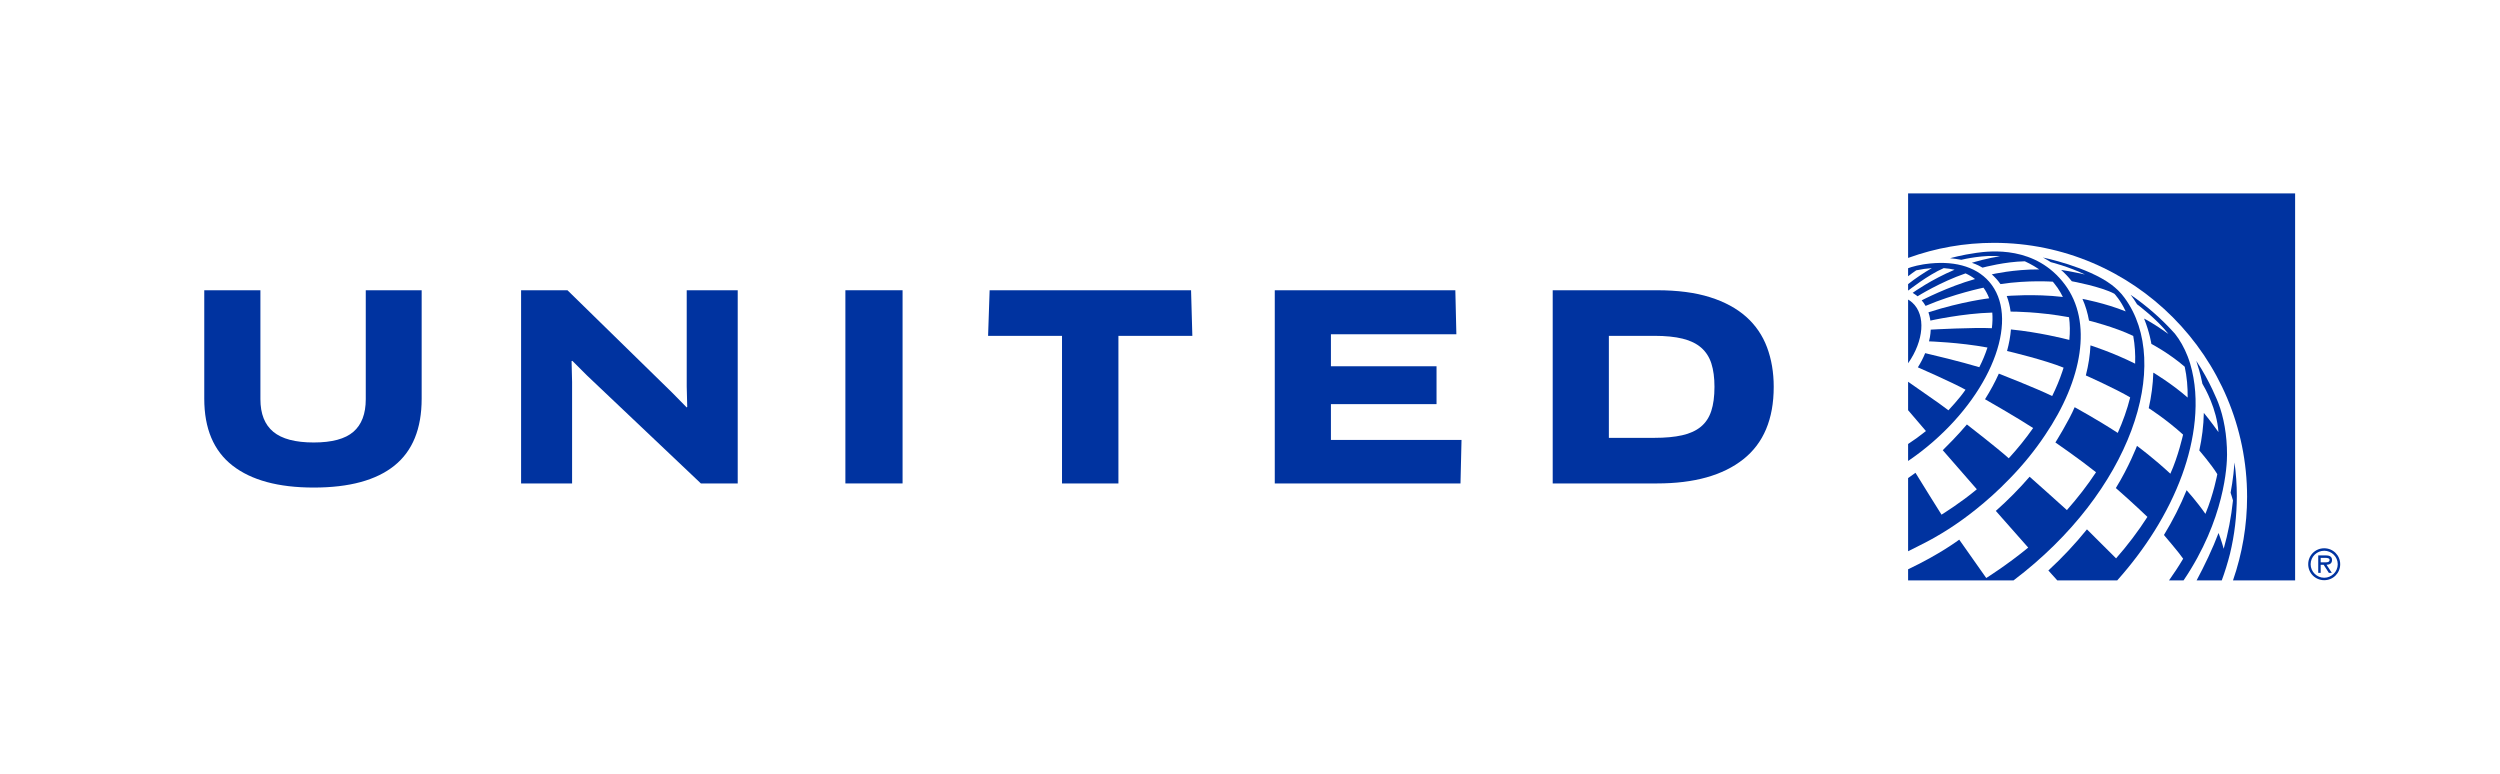
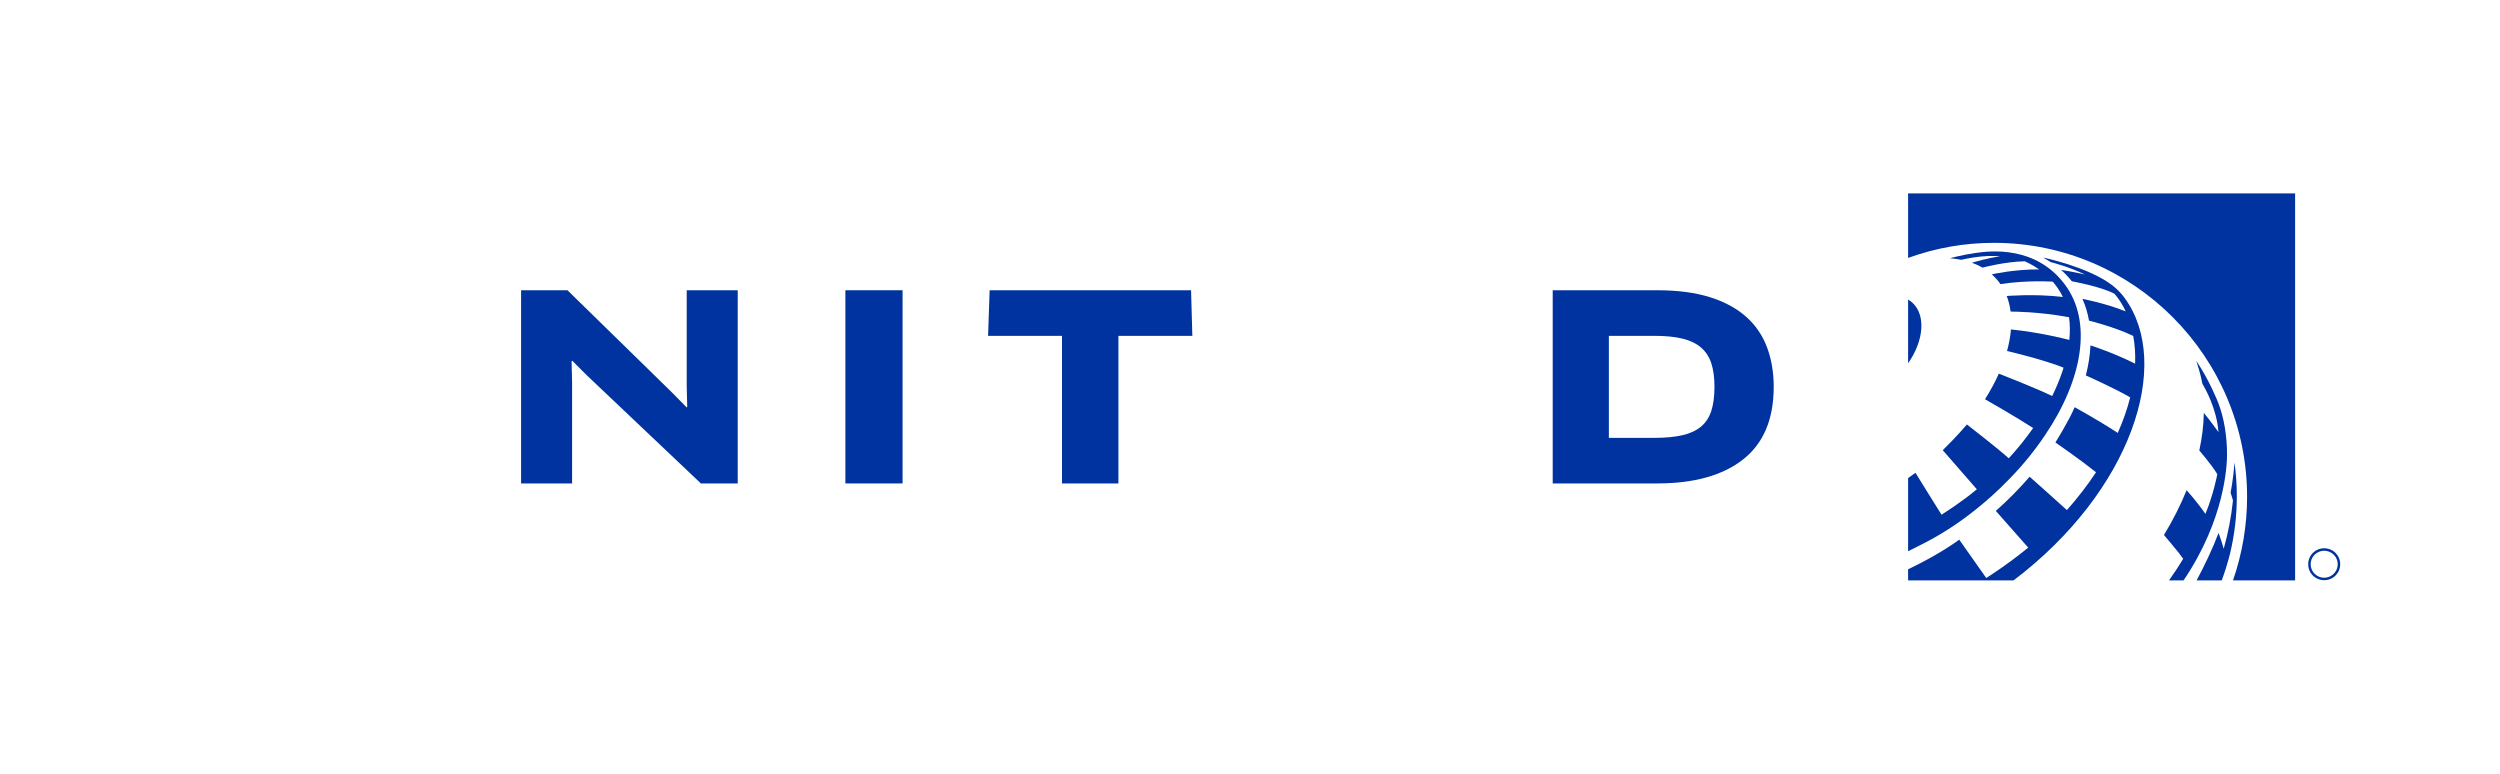
<svg xmlns="http://www.w3.org/2000/svg" xmlns:ns1="http://sodipodi.sourceforge.net/DTD/sodipodi-0.dtd" xmlns:ns2="http://www.inkscape.org/namespaces/inkscape" version="1.1" id="svg2" xml:space="preserve" width="568.478" height="175.908" viewBox="0 0 1402.44 433.968" ns1:docname="united_4.5p_h_rgb_r.svg" ns2:version="0.92.1 r15371">
  <defs id="defs6">
    <clipPath clipPathUnits="userSpaceOnUse" id="clipPath18">
      <path d="M 0,325.476 H 1051.831 V 0 H 0 Z" id="path16" ns2:connector-curvature="0" />
    </clipPath>
  </defs>
  <ns1:namedview pagecolor="#ffffff" bordercolor="#666666" borderopacity="1" objecttolerance="10" gridtolerance="10" guidetolerance="10" ns2:pageopacity="0" ns2:pageshadow="2" ns2:window-width="640" ns2:window-height="480" id="namedview4" showgrid="false" ns2:zoom="0.26239983" ns2:cx="701.21997" ns2:cy="216.98399" ns2:window-x="2351" ns2:window-y="724" ns2:window-maximized="0" ns2:current-layer="g10" />
  <g id="g10" ns2:groupmode="layer" ns2:label="united_4.5p_h_rgb_r" transform="matrix(1.333,0,0,-1.333,0,433.968)">
    <g id="g12">
      <g id="g14" clip-path="url(#clipPath18)">
        <g id="g20" transform="translate(978.115,94.825)">
          <path d="m 0,0 c -3.76,0 -6.732,-2.983 -6.732,-6.719 0,-3.738 2.972,-6.715 6.732,-6.715 3.75,0 6.729,2.977 6.729,6.715 C 6.729,-2.983 3.75,0 0,0 m 0,-12.406 c -3.08,0 -5.711,2.516 -5.711,5.687 0,3.175 2.631,5.678 5.711,5.678 3.072,0 5.693,-2.503 5.693,-5.678 0,-3.171 -2.621,-5.687 -5.693,-5.687" style="fill:#0033a0;fill-opacity:1;fill-rule:nonzero;stroke:none" id="path22" ns2:connector-curvature="0" />
        </g>
        <g id="g24" transform="translate(981.407,89.887)">
-           <path d="m 0,0 c 0,1.582 -1.281,1.942 -2.617,1.942 h -3.191 v -7.348 h 1.03 v 3.394 h 1.248 l 2.19,-3.394 h 1.241 l -2.214,3.394 C -1.007,-1.974 0,-1.451 0,0 m -3.53,-0.99 h -1.248 v 1.894 h 1.958 c 0.8,0 1.791,-0.133 1.791,-0.885 0,-1.171 -1.609,-1.009 -2.501,-1.009" style="fill:#0033a0;fill-opacity:1;fill-rule:nonzero;stroke:none" id="path26" ns2:connector-curvature="0" />
-         </g>
+           </g>
        <g id="g28" transform="translate(935,81.3)">
          <path d="M 0,0 C 1.312,3.561 2.497,7.363 3.471,11.228 5.362,19.072 6.34,27.196 6.34,35.472 6.34,40.249 6.009,44.975 5.372,49.626 4.903,42.849 3.721,36.91 3.721,36.91 3.999,36.015 4.491,34.545 4.72,33.638 L 4.719,33.634 C 3.987,26.639 2.666,19.843 0.816,13.307 -0.074,16.59 -1.269,19.75 -1.346,19.954 -1.348,19.958 -1.349,19.962 -1.35,19.965 -3.748,13.575 -7.332,6.051 -10.587,0 Z" style="fill:#0033a0;fill-opacity:1;fill-rule:nonzero;stroke:none" id="path30" ns2:connector-curvature="0" />
        </g>
        <g id="g32" transform="translate(912.804,81.3)">
          <path d="m 0,0 h 6.12 c 17.422,25.735 18.298,48.543 18.298,52.913 0,8.255 -1.387,15.84 -3.705,21.846 0,0 -3.616,9.334 -9.245,17.64 0.615,-1.856 1.795,-5.619 2.448,-8.98 0.043,-0.224 0.078,-0.422 0.109,-0.605 1.109,-1.849 6.111,-10.668 6.78,-20.366 0.001,-0.017 0.002,-0.029 0.002,-0.029 0,0 -3.534,4.95 -6.155,8.078 -0.094,-5.331 -0.786,-10.665 -1.902,-15.817 0,0 5.236,-6.064 7.579,-9.975 0,0 -1.593,-8.53 -5.009,-16.704 -3.475,5.054 -7.914,9.963 -7.914,9.963 -2.597,-6.42 -5.886,-12.88 -9.538,-18.854 0,0 6.635,-7.764 8.091,-9.978 C 4.01,5.852 2.11,2.996 0,0" style="fill:#0033a0;fill-opacity:1;fill-rule:nonzero;stroke:none" id="path34" ns2:connector-curvature="0" />
        </g>
        <g id="g36" transform="translate(890.997,81.3)">
-           <path d="m 0,0 c 11.562,12.931 21.414,28.142 27.332,44.429 5.135,14.13 7.931,31.388 3.384,46.738 -0.305,1.013 -0.647,2.034 -1.046,3.061 -1.453,3.754 -3.338,7.028 -5.389,9.6 -5.529,6.18 -11.79,11.687 -18.652,16.375 1.009,-1.3 1.93,-2.639 2.728,-3.997 0,0 8.354,-6.197 13.204,-12.493 -6.222,4.432 -9.744,6.226 -10.201,6.453 -0.017,0.008 -0.036,0.016 -0.052,0.025 2.363,-5.825 3.074,-10.649 3.075,-10.657 0,0 7.382,-3.852 14.028,-9.607 0.92,-4.255 1.3,-8.615 1.238,-12.98 -6.698,5.893 -14.45,10.495 -14.45,10.495 -0.142,-4.99 -0.832,-10.044 -1.929,-14.957 0,0 7.32,-4.635 14.453,-11.133 0,0 -2.048,-9.208 -5.353,-16.449 -6.844,6.371 -13.517,11.329 -14.043,11.717 0,0 -3.398,-8.86 -8.901,-17.752 C 6.278,32.907 12.718,26.728 12.718,26.728 8.784,20.59 4.332,14.746 -0.47,9.282 L -0.472,9.277 -12.729,21.482 C -17.709,15.32 -23.169,9.514 -28.967,4.17 -28.692,3.86 -26.221,1.121 -25.21,0 Z" style="fill:#0033a0;fill-opacity:1;fill-rule:nonzero;stroke:none" id="path38" ns2:connector-curvature="0" />
-         </g>
+           </g>
        <g id="g40" transform="translate(894.142,200.14)">
          <path d="m 0,0 c -0.793,1.084 -1.69,2.189 -2.719,3.173 -0.902,0.861 -1.782,1.638 -2.708,2.336 -10.199,7.689 -28.968,11.534 -28.968,11.534 1.791,-0.955 3.282,-1.934 3.291,-1.941 0.09,-0.022 7.657,-1.919 14.369,-5.202 0,0 -6.106,1.387 -10.022,1.927 1.619,-1.422 3.157,-3.059 4.505,-4.769 0,0 12.454,-2.272 17.922,-5.27 0,0 2.617,-2.693 4.757,-7.417 -8.536,3.465 -18.202,5.272 -18.202,5.272 1.283,-2.875 2.202,-5.954 2.765,-9.158 0,0 10.627,-2.601 18.613,-6.435 0.69,-3.792 0.943,-7.712 0.797,-11.678 -9.432,4.729 -18.794,7.699 -18.794,7.699 -0.189,-4.088 -0.846,-8.325 -1.95,-12.653 0,0 12.877,-5.751 18.664,-9.242 -1.278,-5.112 -3.072,-10.119 -5.228,-14.94 -8.813,5.726 -18.142,10.818 -18.142,10.818 -2.343,-5.627 -8.107,-14.843 -8.107,-14.843 l 0.001,-10e-4 v 10e-4 l 0.005,-0.004 c 0.145,-0.1 9.738,-6.685 17.097,-12.529 -3.656,-5.54 -7.778,-10.861 -12.264,-15.919 -1.548,1.48 -15.69,14.034 -15.69,14.034 -4.268,-4.949 -9.021,-9.77 -14.224,-14.385 0,0 10e-4,-0.002 0.003,-0.003 l 13.632,-15.429 c 0.002,-0.001 0.003,-0.001 0.004,-0.002 l -10e-4,-0.002 c -8.843,-7.281 -17.658,-12.798 -17.658,-12.798 l -11.376,16.149 c 0,0 -8.004,-6.089 -21.514,-12.483 v -4.68 h 44.365 C 2.743,-81.373 20.316,-27.798 0,0" style="fill:#0033a0;fill-opacity:1;fill-rule:nonzero;stroke:none" id="path42" ns2:connector-curvature="0" />
        </g>
        <g id="g44" transform="translate(869.024,205.762)">
          <path d="m 0,0 c -12.3,16.554 -31.551,14.189 -37.292,13.386 -6.306,-0.884 -11.073,-2.264 -11.073,-2.264 1.409,-0.132 3.327,-0.384 4.711,-0.659 1.021,0.24 9.872,2.258 16.305,1.415 0.01,0 0.019,-10e-4 0.019,-10e-4 -4.728,-0.513 -11.178,-2.463 -11.851,-2.669 -0.007,-0.002 -0.009,-0.006 -0.016,-0.009 0.007,-0.003 0.013,-0.006 0.02,-0.008 0.232,-0.068 2.091,-0.632 4.476,-2.031 0.697,0.187 9.455,2.51 17.807,2.674 V 9.832 c 0,0 3.086,-1.369 6.06,-3.41 -10.792,0.041 -19.726,-2.031 -19.968,-2.088 1.264,-1.121 2.521,-2.47 3.65,-4.091 11.83,1.772 22.038,1.004 22.038,1.004 0,0 1.388,-1.693 2.012,-2.603 0.788,-1.146 1.594,-2.57 2.219,-3.821 -12.074,1.412 -23.623,0.402 -23.631,0.402 0.797,-2.056 1.336,-4.255 1.631,-6.567 1.335,0.01 11.561,-0.009 24.586,-2.354 0.416,-2.986 0.458,-6.185 0.13,-9.561 -2.214,0.576 -12.908,3.247 -24.576,4.405 -0.235,-2.916 -0.79,-5.952 -1.643,-9.065 1.306,-0.308 15.722,-3.744 23.797,-7.015 -0.156,-0.507 -0.32,-1.016 -0.49,-1.528 -1.156,-3.467 -2.601,-6.948 -4.311,-10.418 -6.502,3.201 -22.446,9.434 -22.446,9.434 -1.594,-3.566 -3.543,-7.176 -5.821,-10.779 0,0 13.67,-7.801 20.254,-12.12 -3.04,-4.343 -6.473,-8.607 -10.259,-12.728 -4.774,4.283 -16.717,13.537 -17.619,14.235 -3.852,-4.586 -8.703,-9.409 -10.156,-10.835 l 14.332,-16.434 c -0.132,-0.119 -0.27,-0.24 -0.41,-0.362 -3.102,-2.571 -6.443,-4.991 -9.267,-6.931 -2.451,-1.665 -4.474,-2.955 -5.173,-3.405 -0.166,0.253 -9.55,15.236 -10.96,17.62 -1.031,-0.764 -2.07,-1.495 -3.109,-2.213 v -30.801 c 1.686,0.813 3.376,1.655 5.061,2.55 8.08,3.979 15.922,9.028 23.22,14.861 4.677,3.714 9.583,8.071 14.426,13.101 5.754,5.902 10.751,12.085 14.922,18.35 C 7.413,-40.003 11.647,-15.676 0,0" style="fill:#0033a0;fill-opacity:1;fill-rule:nonzero;stroke:none" id="path46" ns2:connector-curvature="0" />
        </g>
        <g id="g48" transform="translate(837.118,207.01)">
-           <path d="M 0,0 C -5.858,6.722 -15.606,9.024 -26.933,7.405 -27.241,7.359 -27.562,7.316 -27.851,7.267 -28.715,7.121 -29.59,6.945 -30.472,6.75 -32.221,6.344 -33.419,5.944 -34.119,5.673 v -3.39 c 1.116,0.879 2.254,1.716 3.427,2.502 2.257,0.483 4.45,0.791 6.564,0.929 -3.271,-1.867 -7.046,-4.399 -9.991,-6.738 v -2.609 l 0.102,-0.06 c 0,0 8.302,6.571 14.898,9.403 1.59,-0.115 3.113,-0.337 4.564,-0.67 -9.856,-4.181 -17.133,-9.367 -17.637,-9.731 1.011,-0.599 1.934,-1.35 2.055,-1.449 0.127,0.08 9.683,6.056 20.199,9.638 1.427,-0.652 2.806,-1.464 3.998,-2.383 -11.45,-3.218 -22.458,-8.964 -22.458,-8.964 0.62,-0.722 1.167,-1.502 1.639,-2.337 0.074,0.03 0.143,0.057 0.196,0.078 11.72,5.016 24.174,7.588 24.174,7.588 0.974,-1.334 1.776,-2.824 2.389,-4.466 0,0 -11.176,-1.278 -25.554,-5.889 0.635,-1.987 0.809,-3.48 0.81,-3.494 0,0 13.554,3.032 26.054,3.368 0.174,-2.008 0.112,-4.262 -0.176,-6.574 -7.403,0.39 -25.036,-0.548 -25.729,-0.602 0,0 -0.064,-2.541 -0.724,-4.931 0,0 12.884,-0.413 24.604,-2.599 -0.906,-2.806 -2.063,-5.574 -3.435,-8.276 -7.811,2.346 -19.664,5.195 -22.783,5.911 -0.821,-2.021 -1.852,-4.027 -3.075,-5.969 0,0 14.483,-6.321 20.041,-9.412 h 0.012 l -0.003,-0.006 c -2.412,-3.612 -7.194,-8.668 -7.194,-8.668 -1.387,1.038 -2.699,2.007 -3.936,2.914 -3.841,2.687 -9.539,6.677 -13.002,9.088 -0.017,0.011 -0.018,0.012 -0.029,0.019 v -11.976 l 7.511,-8.774 c -2.474,-1.994 -4.995,-3.811 -7.511,-5.442 v -7.146 c 0.093,0.06 0.185,0.119 0.276,0.18 3.431,2.336 6.821,4.939 10.123,7.812 C 2.196,-44.902 12.815,-14.702 0,0" style="fill:#0033a0;fill-opacity:1;fill-rule:nonzero;stroke:none" id="path50" ns2:connector-curvature="0" />
-         </g>
+           </g>
        <g id="g52" transform="translate(803,172.686)">
          <path d="M 0,0 C 6.62,9.426 7.578,20.244 1.765,25.525 1.218,26.021 0.626,26.446 0,26.813 Z" style="fill:#0033a0;fill-opacity:1;fill-rule:nonzero;stroke:none" id="path54" ns2:connector-curvature="0" />
        </g>
        <g id="g56" transform="translate(839.146,223.361)">
          <path d="m 0,0 c 58.732,0 106.515,-47.963 106.515,-106.917 0,-11.957 -2.022,-23.854 -5.934,-35.144 h 26.145 V 20.815 H -36.149 V -6.352 l 0.127,0.046 C -24.459,-2.122 -12.339,0 0,0" style="fill:#0033a0;fill-opacity:1;fill-rule:nonzero;stroke:none" id="path58" ns2:connector-curvature="0" />
        </g>
        <g id="g60" transform="translate(734.847,192.245)">
          <path d="m 0,0 c -3.976,3.54 -9.052,6.287 -15.23,8.238 -6.179,1.951 -13.603,2.926 -22.276,2.926 H -81.41 v -81.3 h 43.904 c 15.608,0 27.697,3.378 36.259,10.136 8.565,6.755 12.847,16.926 12.847,30.513 0,6.071 -0.94,11.618 -2.82,16.641 C 6.901,-7.823 3.974,-3.542 0,0 m -14.688,-39.676 c -0.905,-2.747 -2.367,-4.95 -4.391,-6.611 -2.024,-1.666 -4.645,-2.857 -7.86,-3.578 -3.215,-0.724 -7.1,-1.084 -11.651,-1.084 h -19.186 v 42.927 h 19.186 c 4.696,0 8.652,-0.399 11.87,-1.192 3.213,-0.798 5.816,-2.059 7.803,-3.795 1.987,-1.734 3.416,-3.956 4.284,-6.666 0.867,-2.712 1.299,-5.981 1.299,-9.812 0,-4.046 -0.453,-7.442 -1.354,-10.189" style="fill:#0033a0;fill-opacity:1;fill-rule:nonzero;stroke:none" id="path62" ns2:connector-curvature="0" />
        </g>
        <g id="g64" transform="translate(560.104,155.496)">
-           <path d="M 0,0 H 44.444 V 15.935 H 0 v 13.44 h 52.79 l -0.432,18.539 h -75.991 v -81.301 h 78.159 l 0.434,18.32 H 0 Z" style="fill:#0033a0;fill-opacity:1;fill-rule:nonzero;stroke:none" id="path66" ns2:connector-curvature="0" />
-         </g>
+           </g>
        <g id="g68" transform="translate(416.473,203.409)">
          <path d="m 0,0 -0.648,-19.186 h 31.11 V -81.3 h 23.739 v 62.114 h 31.11 L 84.771,0 Z" style="fill:#0033a0;fill-opacity:1;fill-rule:nonzero;stroke:none" id="path70" ns2:connector-curvature="0" />
        </g>
        <path d="m 355.77,122.109 h 24.065 V 203.41 H 355.77 Z" style="fill:#0033a0;fill-opacity:1;fill-rule:nonzero;stroke:none" id="path72" ns2:connector-curvature="0" />
        <g id="g74" transform="translate(288.994,162.977)">
          <path d="M 0,0 0.218,-8.673 0,-8.889 -6.179,-2.602 -50.188,40.433 h -19.513 v -81.301 h 21.463 V 1.84 l -0.215,8.782 0.323,0.108 6.181,-6.178 47.911,-45.42 H 21.465 V 40.433 H 0 Z" style="fill:#0033a0;fill-opacity:1;fill-rule:nonzero;stroke:none" id="path76" ns2:connector-curvature="0" />
        </g>
        <g id="g78" transform="translate(153.927,157.555)">
-           <path d="m 0,0 c 0,-6.142 -1.735,-10.714 -5.203,-13.713 -3.468,-3 -9.035,-4.498 -16.694,-4.498 -7.733,0 -13.406,1.498 -17.019,4.498 -3.615,2.999 -5.421,7.571 -5.421,13.713 v 45.854 h -23.63 V 0.216 c 0,-12.573 3.956,-21.951 11.87,-28.131 7.913,-6.177 19.312,-9.266 34.2,-9.266 14.958,0 26.269,3.071 33.93,9.213 7.659,6.143 11.491,15.54 11.491,28.184 V 45.854 H 0 Z" style="fill:#0033a0;fill-opacity:1;fill-rule:nonzero;stroke:none" id="path80" ns2:connector-curvature="0" />
-         </g>
+           </g>
      </g>
    </g>
  </g>
</svg>